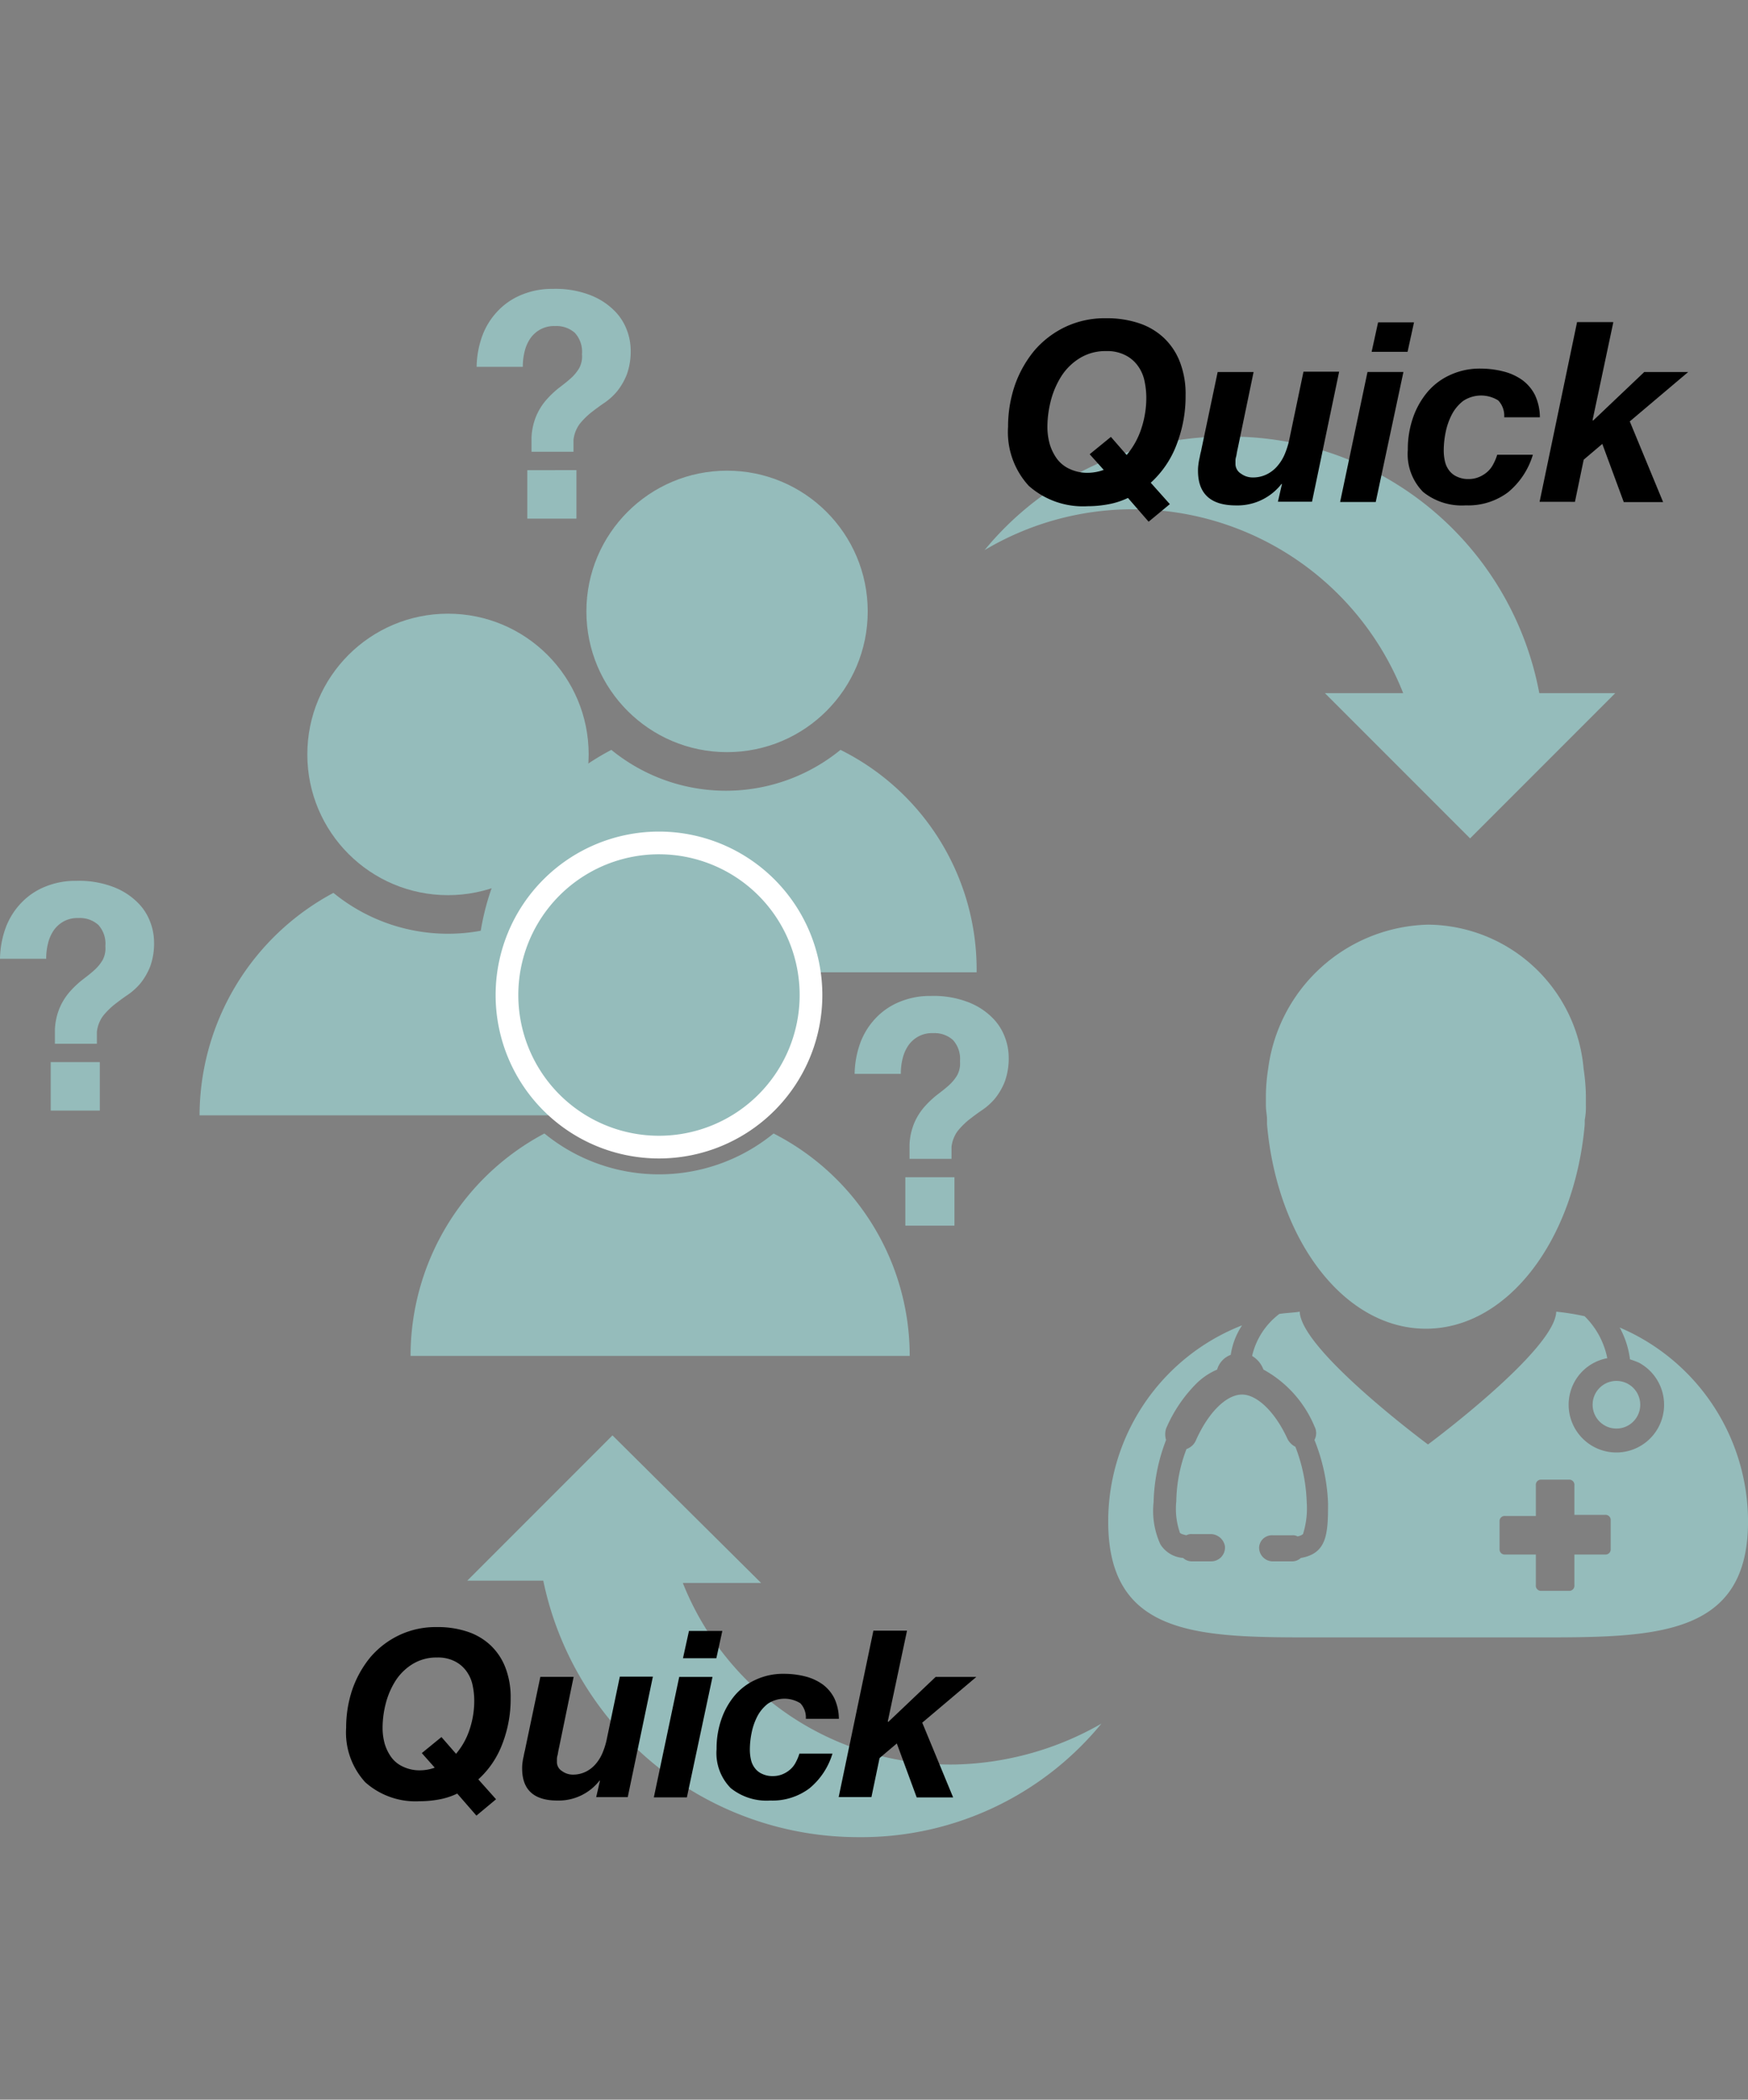
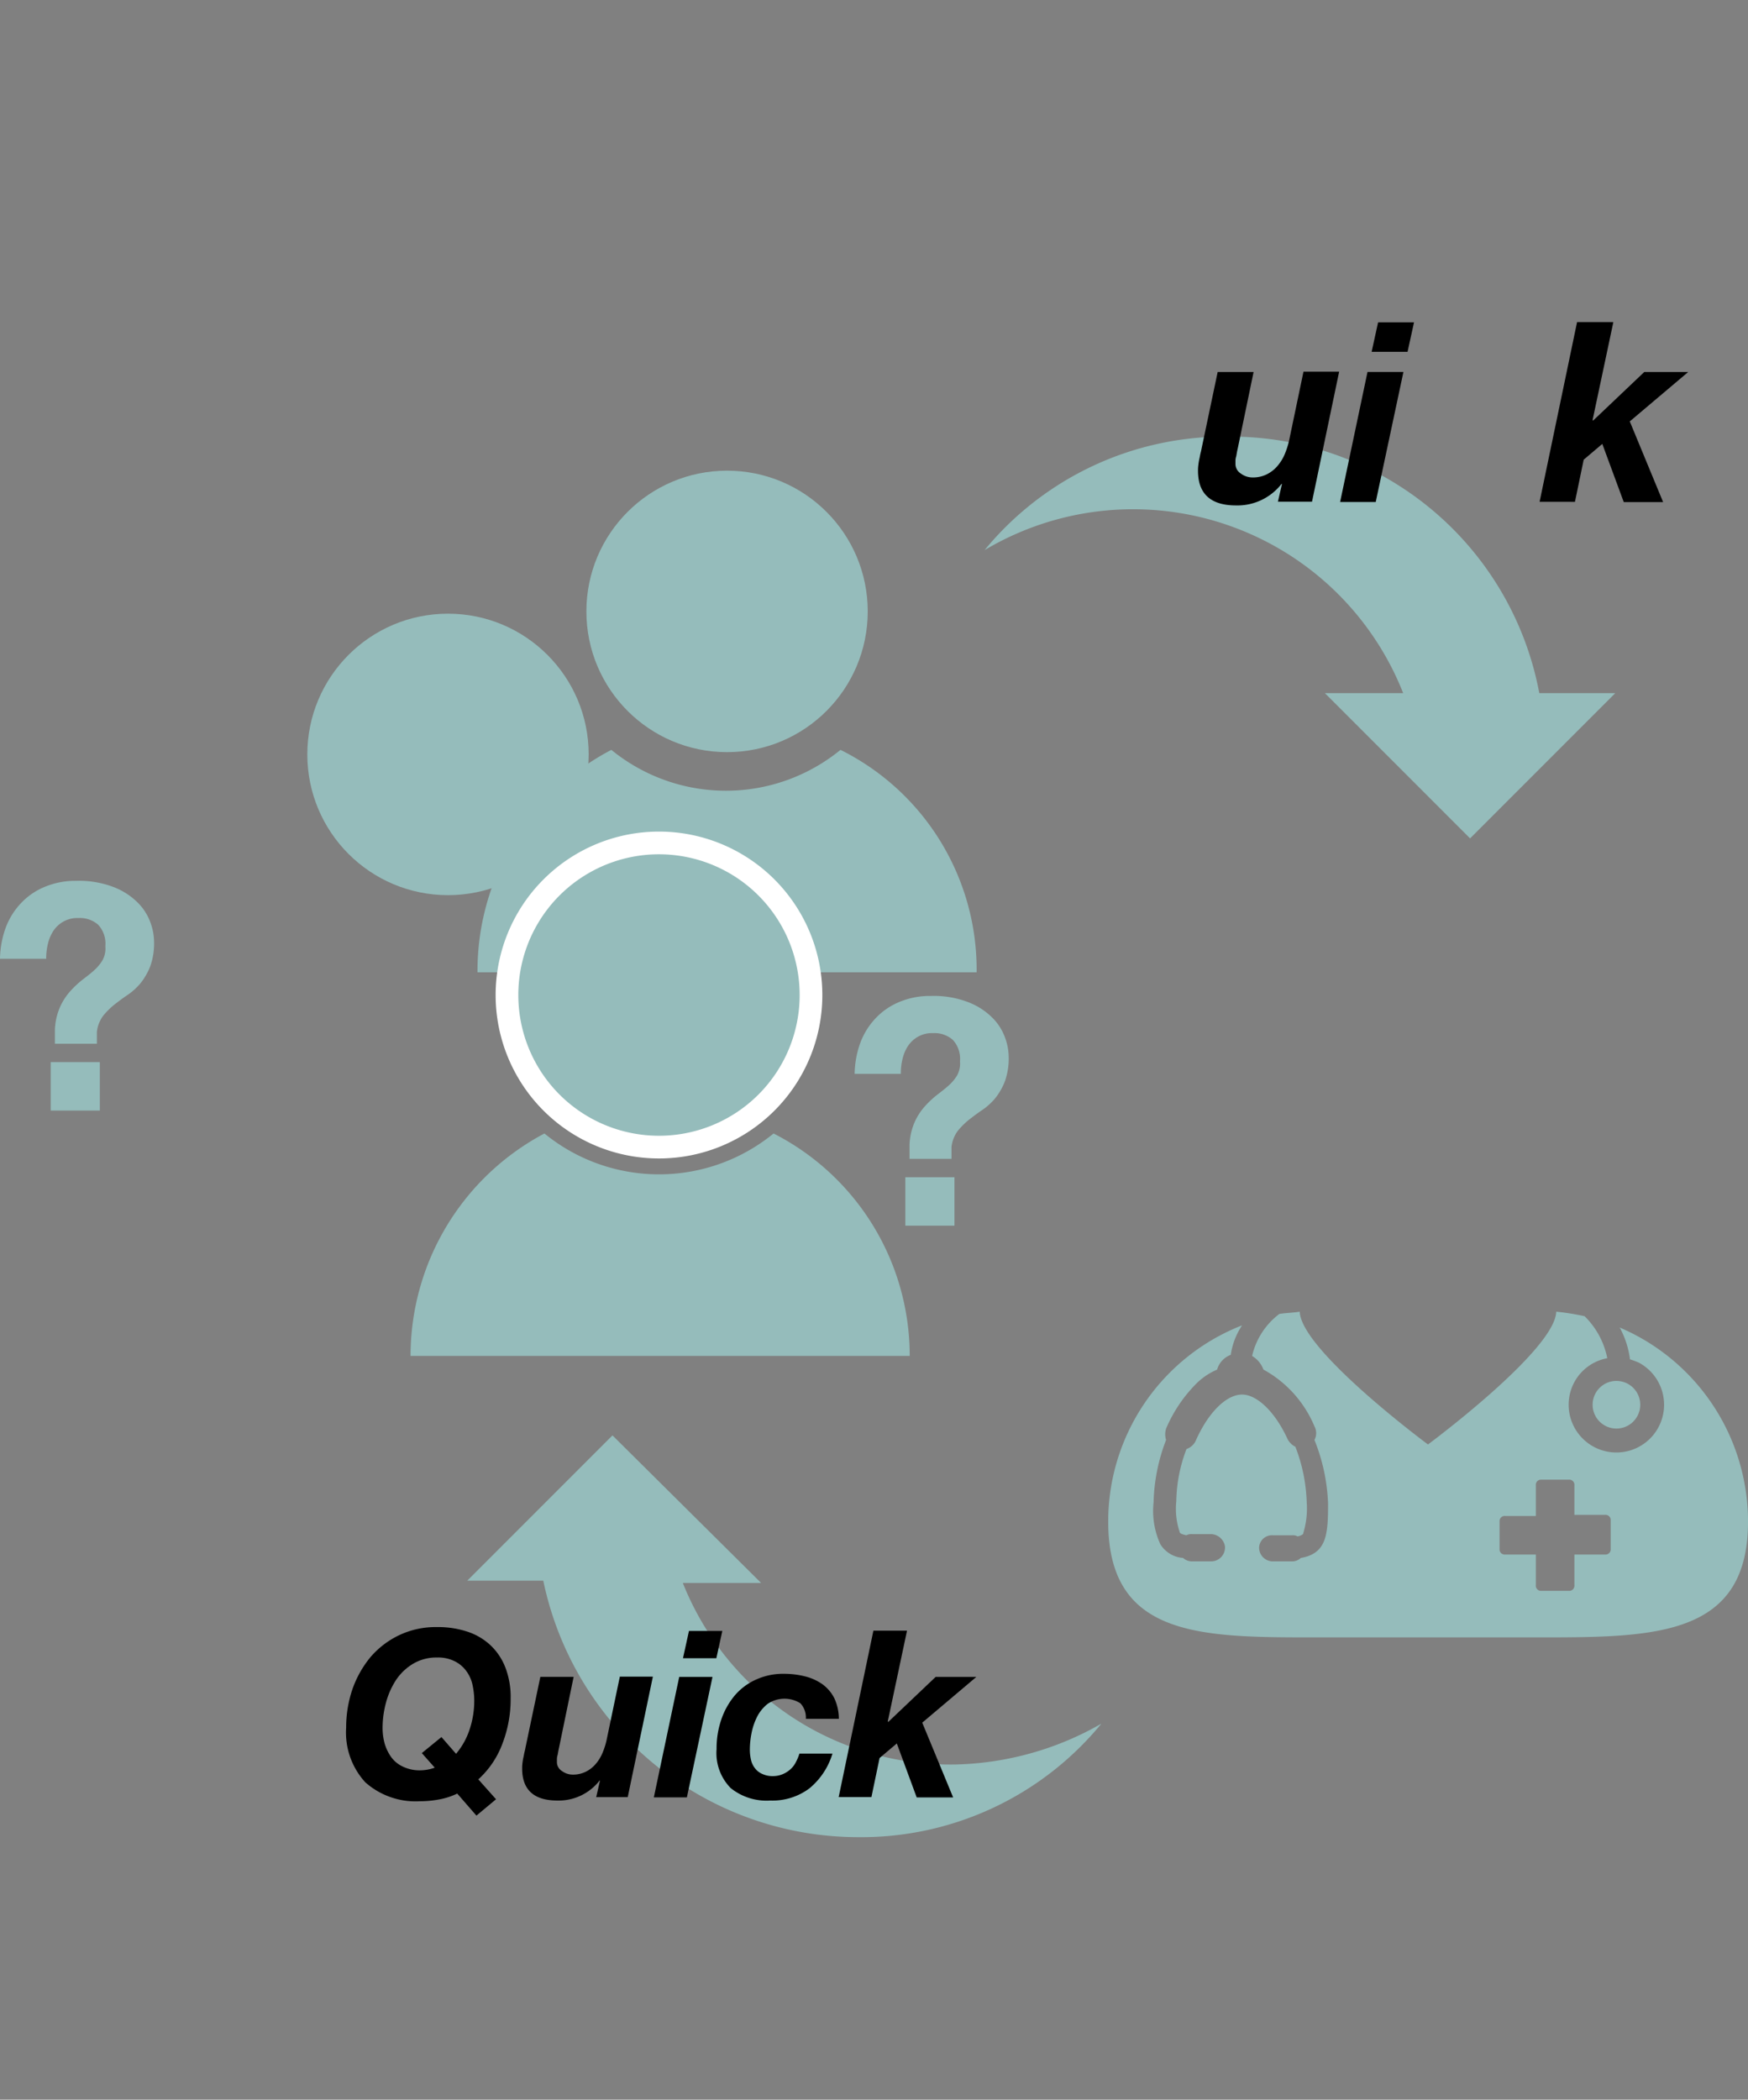
<svg xmlns="http://www.w3.org/2000/svg" width="119.939" height="144" viewBox="0 0 119.939 144">
  <rect x="0" y="0" width="119.939" height="144" fill="#808080" stroke="none" />
  <defs>
    <style>.a{fill:none;}.b{fill:#95bcbb;}.c{fill:#fff;}</style>
  </defs>
  <g transform="translate(-515.645 -8101)">
    <rect class="a" width="70" height="144" transform="translate(547 8101)" />
    <g transform="translate(529.338 8130.945)">
      <g transform="translate(62.347 33.47)">
        <path class="b" d="M115.2,78.19c0,.078.078.078.078.156a6.119,6.119,0,0,1,.623,2.024,5.363,5.363,0,0,1,.623.234,3.274,3.274,0,1,1-4.437,1.323,3.235,3.235,0,0,1,2.257-1.635,5.544,5.544,0,0,0-1.557-2.88,16.855,16.855,0,0,0-1.946-.311c-.078,2.646-8.8,9.107-8.8,9.107s-8.718-6.46-8.8-9.107c-.467.078-.934.078-1.4.156a5.017,5.017,0,0,0-1.868,2.88,1.818,1.818,0,0,1,.778.934,7.922,7.922,0,0,1,3.5,3.892.992.992,0,0,1,0,.934,12.91,12.91,0,0,1,.934,4.359c0,2.1-.078,3.425-1.868,3.736a.884.884,0,0,1-.623.234H91.386a.946.946,0,0,1-.934-.934h0a.883.883,0,0,1,.934-.856h1.323a.7.7,0,0,1,.389.078c.311-.078.389-.156.389-.234a5.8,5.8,0,0,0,.234-2.1,11.5,11.5,0,0,0-.778-3.814,1.226,1.226,0,0,1-.545-.545c-.856-1.868-2.1-3.036-3.113-3.036-1.09,0-2.335,1.245-3.191,3.191a1.08,1.08,0,0,1-.623.545,10.411,10.411,0,0,0-.7,3.58A4.988,4.988,0,0,0,85,92.2c0,.078.078.156.467.234a.7.7,0,0,1,.389-.078h1.323a1,1,0,0,1,.934.856h0v.078a.946.946,0,0,1-.934.934H85.86a.884.884,0,0,1-.623-.234,2,2,0,0,1-1.557-.934,5.5,5.5,0,0,1-.467-2.88A12.682,12.682,0,0,1,84.07,85.9a1.326,1.326,0,0,1,0-.778,9.845,9.845,0,0,1,2.024-3.036,4.563,4.563,0,0,1,1.479-1.012,1.519,1.519,0,0,1,.934-1.012,4.979,4.979,0,0,1,.778-2.024A14.441,14.441,0,0,0,80.1,91.5c0,8.017,6.46,7.939,14.478,7.939h14.945c8.017,0,14.478,0,14.478-7.939A14.475,14.475,0,0,0,115.2,78.19Zm-.623,15.256a.356.356,0,0,1-.389.311h-2.1v2.1a.356.356,0,0,1-.311.389h-2.024a.356.356,0,0,1-.311-.389v-2.1h-2.1a.356.356,0,0,1-.389-.311V91.422a.356.356,0,0,1,.389-.311h2.1v-2.1a.356.356,0,0,1,.311-.389h2.024a.356.356,0,0,1,.311.389v2.024h2.1a.356.356,0,0,1,.389.311Z" transform="translate(-80.1 -50.558)" />
-         <path class="b" d="M105.131,43a11.341,11.341,0,0,0-10.975,9.885A12.777,12.777,0,0,0,94,54.676v.7c0,.389.078.7.078,1.012V56.7c.7,7.939,5.293,14.011,10.9,14.011s10.2-6.071,10.9-14.011v-.311a4.438,4.438,0,0,0,.078-1.012v-.7a13.9,13.9,0,0,0-.156-1.79A10.806,10.806,0,0,0,105.131,43Z" transform="translate(-83.181 -43)" />
        <ellipse class="b" cx="1.635" cy="1.635" rx="1.635" ry="1.635" transform="translate(33.236 31.29)" />
      </g>
      <path class="b" d="M97.922,17.591H92.551l9.963,9.963,9.963-9.963h-5.215A21.554,21.554,0,0,0,85.857,0,21.307,21.307,0,0,0,69.2,7.784a19.921,19.921,0,0,1,28.722,9.807Z" transform="translate(-15.337)" />
      <path class="b" d="M38.389,98.119H43.76L33.563,88,23.6,97.963h5.215a22.072,22.072,0,0,0,21.638,17.591,21.307,21.307,0,0,0,16.657-7.784,21.068,21.068,0,0,1-9.963,2.8A19.754,19.754,0,0,1,38.389,98.119Z" transform="translate(-5.231 -19.503)" />
      <g transform="translate(0 12.143)">
        <ellipse class="b" cx="9.652" cy="9.652" rx="9.652" ry="9.652" transform="translate(7.394)" />
-         <path class="b" d="M24.908,40.2a12.428,12.428,0,0,1-15.723,0A17.352,17.352,0,0,0,0,55.456H34.248A17.2,17.2,0,0,0,24.908,40.2Z" transform="translate(0 -21.052)" />
      </g>
      <g transform="translate(19.07 2.335)">
        <ellipse class="b" cx="9.652" cy="9.652" rx="9.652" ry="9.652" transform="translate(7.472)" />
        <path class="b" d="M49.408,27.6a12.428,12.428,0,0,1-15.723,0A17.113,17.113,0,0,0,24.5,42.856H58.748A16.827,16.827,0,0,0,49.408,27.6Z" transform="translate(-24.5 -8.452)" />
      </g>
      <g transform="translate(20.315 27.087)">
        <ellipse class="b" cx="10.43" cy="10.43" rx="10.43" ry="10.43" transform="translate(0.778 0.778)" />
        <path class="c" d="M37.308,36.357a9.652,9.652,0,1,1-9.652,9.652,9.65,9.65,0,0,1,9.652-9.652m0-1.557A11.209,11.209,0,1,0,48.517,46.009,11.211,11.211,0,0,0,37.308,34.8Z" transform="translate(-26.1 -34.8)" />
      </g>
      <path class="b" d="M43.508,61.4a12.428,12.428,0,0,1-15.723,0A17.261,17.261,0,0,0,18.6,76.656H52.848A17.108,17.108,0,0,0,43.508,61.4Z" transform="translate(-4.122 -13.608)" />
    </g>
    <g transform="translate(584.813 8122.826)">
-       <path d="M8.227,12.323a5.28,5.28,0,0,1-1.294.426,7.819,7.819,0,0,1-1.472.142,5.6,5.6,0,0,1-4.043-1.4A5.447,5.447,0,0,1,0,7.447,8.81,8.81,0,0,1,.461,4.61a7.767,7.767,0,0,1,1.33-2.376A6.44,6.44,0,0,1,3.918.6,6.3,6.3,0,0,1,6.72,0,6.9,6.9,0,0,1,8.972.337a4.606,4.606,0,0,1,1.72,1.011A4.49,4.49,0,0,1,11.791,3a6.031,6.031,0,0,1,.39,2.27,9.139,9.139,0,0,1-.6,3.351,6.731,6.731,0,0,1-1.791,2.66L11.1,12.748,9.645,13.954ZM8.138,9.379A5.388,5.388,0,0,0,9.149,7.553a6.7,6.7,0,0,0,.337-2.092A5.541,5.541,0,0,0,9.344,4.22a2.671,2.671,0,0,0-.479-1.011,2.36,2.36,0,0,0-.851-.691,2.725,2.725,0,0,0-1.277-.266,3.359,3.359,0,0,0-1.808.479A3.953,3.953,0,0,0,3.67,3.954a5.872,5.872,0,0,0-.727,1.667A7.272,7.272,0,0,0,2.7,7.429a4.4,4.4,0,0,0,.16,1.206,3.358,3.358,0,0,0,.5,1.011,2.218,2.218,0,0,0,.869.691A2.827,2.827,0,0,0,5.5,10.6a3.216,3.216,0,0,0,1.064-.2L5.6,9.326,7.057,8.138Z" transform="translate(0 0)" />
      <path d="M78.979,29.636l.284-1.241h-.035a3.833,3.833,0,0,1-3.121,1.472c-1.738,0-2.606-.8-2.606-2.376a2.758,2.758,0,0,1,.018-.355c.018-.142.035-.284.071-.443.035-.142.053-.284.089-.426.035-.124.053-.23.071-.319l1.1-5.231h2.465L76.23,25.948c-.018.071-.035.16-.053.248-.018.106-.035.2-.053.3a.984.984,0,0,0-.053.3v.231a.778.778,0,0,0,.372.656,1.347,1.347,0,0,0,.8.266,2.135,2.135,0,0,0,.975-.213,2.3,2.3,0,0,0,.727-.567,3.031,3.031,0,0,0,.5-.8,5.606,5.606,0,0,0,.3-.922l.993-4.752h2.447l-1.862,8.918h-2.34Z" transform="translate(-60.468 -17.03)" />
      <path d="M132.844,5l-1.9,8.918H128.5L130.379,5Zm-2.181-1.383.443-2.021h2.465l-.443,2.021Z" transform="translate(-105.716 -1.316)" />
-       <path d="M160.906,21.681a2.224,2.224,0,0,0-2.411.035,2.877,2.877,0,0,0-.78.94,4.662,4.662,0,0,0-.426,1.241,6.261,6.261,0,0,0-.124,1.241,3.3,3.3,0,0,0,.089.745,1.56,1.56,0,0,0,.3.621,1.341,1.341,0,0,0,.532.408,1.749,1.749,0,0,0,.78.16,1.832,1.832,0,0,0,.727-.142,2.049,2.049,0,0,0,.567-.355,1.769,1.769,0,0,0,.408-.532,3.444,3.444,0,0,0,.266-.638h2.447a5.3,5.3,0,0,1-1.7,2.571,4.556,4.556,0,0,1-2.908.9,4.228,4.228,0,0,1-2.926-.922,3.689,3.689,0,0,1-1.046-2.89,6.554,6.554,0,0,1,.337-2.145,5.554,5.554,0,0,1,.975-1.773,4.416,4.416,0,0,1,1.578-1.206,4.834,4.834,0,0,1,2.145-.443,6.34,6.34,0,0,1,1.543.2,3.825,3.825,0,0,1,1.277.585,2.9,2.9,0,0,1,.869,1.028,3.646,3.646,0,0,1,.337,1.525h-2.447A1.531,1.531,0,0,0,160.906,21.681Z" transform="translate(-127.271 -16.043)" />
      <path d="M210.753,1.535,209.335,8.22l.035.035,3.511-3.333h3.014l-4.007,3.387,2.287,5.532h-2.7l-1.472-3.989-1.277,1.082-.6,2.89H205.7L208.271,1.5h2.482Z" transform="translate(-169.229 -1.234)" />
    </g>
    <g transform="translate(539.396 8212.589)">
      <path d="M7.623,11.419a4.893,4.893,0,0,1-1.2.394,7.245,7.245,0,0,1-1.364.131,5.187,5.187,0,0,1-3.746-1.3A5.047,5.047,0,0,1,0,6.9,8.164,8.164,0,0,1,.427,4.272a7.2,7.2,0,0,1,1.232-2.2A5.967,5.967,0,0,1,3.631.559,5.84,5.84,0,0,1,6.227,0,6.4,6.4,0,0,1,8.313.312a4.268,4.268,0,0,1,1.594.936,4.161,4.161,0,0,1,1.019,1.528,5.588,5.588,0,0,1,.361,2.1,8.469,8.469,0,0,1-.559,3.105,6.237,6.237,0,0,1-1.659,2.464l1.216,1.364L8.938,12.93ZM7.541,8.691A4.993,4.993,0,0,0,8.478,7,6.209,6.209,0,0,0,8.79,5.06a5.134,5.134,0,0,0-.131-1.15,2.475,2.475,0,0,0-.444-.936,2.187,2.187,0,0,0-.789-.641,2.525,2.525,0,0,0-1.183-.246,3.112,3.112,0,0,0-1.676.444A3.663,3.663,0,0,0,3.4,3.664a5.441,5.441,0,0,0-.674,1.544A6.739,6.739,0,0,0,2.5,6.884,4.08,4.08,0,0,0,2.645,8a3.111,3.111,0,0,0,.46.936,2.055,2.055,0,0,0,.805.641,2.62,2.62,0,0,0,1.183.246,2.98,2.98,0,0,0,.986-.181l-.887-1,1.347-1.1Z" transform="translate(0 0)" />
      <path d="M78.577,28.981l.263-1.15h-.033a3.551,3.551,0,0,1-2.892,1.364c-1.61,0-2.415-.739-2.415-2.2a2.556,2.556,0,0,1,.016-.329c.016-.131.033-.263.066-.411.033-.131.049-.263.082-.394.033-.115.049-.214.066-.3l1.019-4.847h2.284l-1,4.847c-.016.066-.033.148-.049.23-.016.1-.033.181-.049.279a.911.911,0,0,0-.049.279v.214a.721.721,0,0,0,.345.608,1.248,1.248,0,0,0,.739.246,1.978,1.978,0,0,0,.9-.2,2.132,2.132,0,0,0,.674-.526,2.809,2.809,0,0,0,.46-.739,5.2,5.2,0,0,0,.279-.854l.92-4.4H82.47l-1.725,8.264H78.577Z" transform="translate(-61.424 -17.299)" />
      <path d="M132.525,4.754l-1.758,8.264H128.5l1.742-8.264ZM130.5,3.473l.411-1.873H133.2l-.411,1.873Z" transform="translate(-107.388 -1.337)" />
      <path d="M160.45,21.521a2.061,2.061,0,0,0-2.234.033,2.666,2.666,0,0,0-.723.871,4.32,4.32,0,0,0-.394,1.15,5.8,5.8,0,0,0-.115,1.15,3.055,3.055,0,0,0,.082.69,1.445,1.445,0,0,0,.279.575,1.242,1.242,0,0,0,.493.378,1.621,1.621,0,0,0,.723.148,1.7,1.7,0,0,0,.674-.131,1.9,1.9,0,0,0,.526-.329,1.639,1.639,0,0,0,.378-.493,3.193,3.193,0,0,0,.246-.591h2.267a4.914,4.914,0,0,1-1.577,2.382,4.221,4.221,0,0,1-2.694.838,3.917,3.917,0,0,1-2.711-.854,3.418,3.418,0,0,1-.969-2.678,6.073,6.073,0,0,1,.312-1.988,5.146,5.146,0,0,1,.9-1.643,4.092,4.092,0,0,1,1.462-1.117,4.479,4.479,0,0,1,1.988-.411,5.875,5.875,0,0,1,1.429.181,3.544,3.544,0,0,1,1.183.542,2.685,2.685,0,0,1,.805.953,3.379,3.379,0,0,1,.312,1.413h-2.267A1.419,1.419,0,0,0,160.45,21.521Z" transform="translate(-129.284 -16.296)" />
      <path d="M210.382,1.533l-1.314,6.194.033.033,3.253-3.089h2.793l-3.713,3.138,2.119,5.126h-2.5l-1.364-3.7-1.183,1-.559,2.678H205.7L208.082,1.5h2.3Z" transform="translate(-171.905 -1.254)" />
    </g>
    <g transform="translate(548.348 8120.812)">
-       <path class="b" d="M.4,3.191A4.946,4.946,0,0,1,1.463,1.507,4.669,4.669,0,0,1,3.1.4,5.434,5.434,0,0,1,5.23,0,6.592,6.592,0,0,1,7.779.421a4.747,4.747,0,0,1,1.64,1.042,3.665,3.665,0,0,1,.886,1.352,3.946,3.946,0,0,1,.266,1.352,4.674,4.674,0,0,1-.266,1.706A4.486,4.486,0,0,1,9.64,7.025a4.316,4.316,0,0,1-.886.8c-.332.222-.621.443-.909.665a5.133,5.133,0,0,0-.776.776,2.283,2.283,0,0,0-.421,1.086v.82H3.767v-.975a4.326,4.326,0,0,1,.355-1.551,4.192,4.192,0,0,1,.687-1.064,6.694,6.694,0,0,1,.82-.776c.288-.222.554-.421.8-.643a3,3,0,0,0,.6-.709,1.678,1.678,0,0,0,.2-.975,1.912,1.912,0,0,0-.488-1.463,1.89,1.89,0,0,0-1.352-.465,1.954,1.954,0,0,0-1,.222,2.007,2.007,0,0,0-.687.6,2.706,2.706,0,0,0-.4.886,4.288,4.288,0,0,0-.133,1.086H0A6.509,6.509,0,0,1,.4,3.191Zm6.449,9.241v3.324H3.479V12.433Z" />
-     </g>
+       </g>
    <g transform="translate(515.645 8161.41)">
      <path class="b" d="M.4,3.191A4.946,4.946,0,0,1,1.463,1.507,4.669,4.669,0,0,1,3.1.4,5.434,5.434,0,0,1,5.23,0,6.592,6.592,0,0,1,7.779.421a4.747,4.747,0,0,1,1.64,1.042,3.665,3.665,0,0,1,.886,1.352,3.946,3.946,0,0,1,.266,1.352,4.674,4.674,0,0,1-.266,1.706A4.486,4.486,0,0,1,9.64,7.025a4.316,4.316,0,0,1-.886.8c-.332.222-.621.443-.909.665a5.133,5.133,0,0,0-.776.776,2.283,2.283,0,0,0-.421,1.086v.82H3.767v-.975a4.326,4.326,0,0,1,.355-1.551,4.192,4.192,0,0,1,.687-1.064,6.694,6.694,0,0,1,.82-.776c.288-.222.554-.421.8-.643a3,3,0,0,0,.6-.709,1.678,1.678,0,0,0,.2-.975,1.912,1.912,0,0,0-.488-1.463,1.89,1.89,0,0,0-1.352-.465,1.954,1.954,0,0,0-1,.222,2.007,2.007,0,0,0-.687.6,2.706,2.706,0,0,0-.4.886,4.288,4.288,0,0,0-.133,1.086H0A6.509,6.509,0,0,1,.4,3.191Zm6.449,9.241v3.324H3.479V12.433Z" />
    </g>
    <g transform="translate(574.285 8169.304)">
      <path class="b" d="M.4,3.191A4.946,4.946,0,0,1,1.463,1.507,4.669,4.669,0,0,1,3.1.4,5.434,5.434,0,0,1,5.23,0,6.592,6.592,0,0,1,7.779.421a4.747,4.747,0,0,1,1.64,1.042,3.665,3.665,0,0,1,.886,1.352,3.946,3.946,0,0,1,.266,1.352,4.674,4.674,0,0,1-.266,1.706A4.486,4.486,0,0,1,9.64,7.025a4.316,4.316,0,0,1-.886.8c-.332.222-.621.443-.909.665a5.133,5.133,0,0,0-.776.776,2.283,2.283,0,0,0-.421,1.086v.82H3.767v-.975a4.326,4.326,0,0,1,.355-1.551,4.192,4.192,0,0,1,.687-1.064,6.694,6.694,0,0,1,.82-.776c.288-.222.554-.421.8-.643a3,3,0,0,0,.6-.709,1.678,1.678,0,0,0,.2-.975,1.912,1.912,0,0,0-.488-1.463,1.89,1.89,0,0,0-1.352-.465,1.954,1.954,0,0,0-1,.222,2.007,2.007,0,0,0-.687.6,2.706,2.706,0,0,0-.4.886,4.288,4.288,0,0,0-.133,1.086H0A6.509,6.509,0,0,1,.4,3.191Zm6.449,9.241v3.324H3.479V12.433Z" />
    </g>
  </g>
</svg>